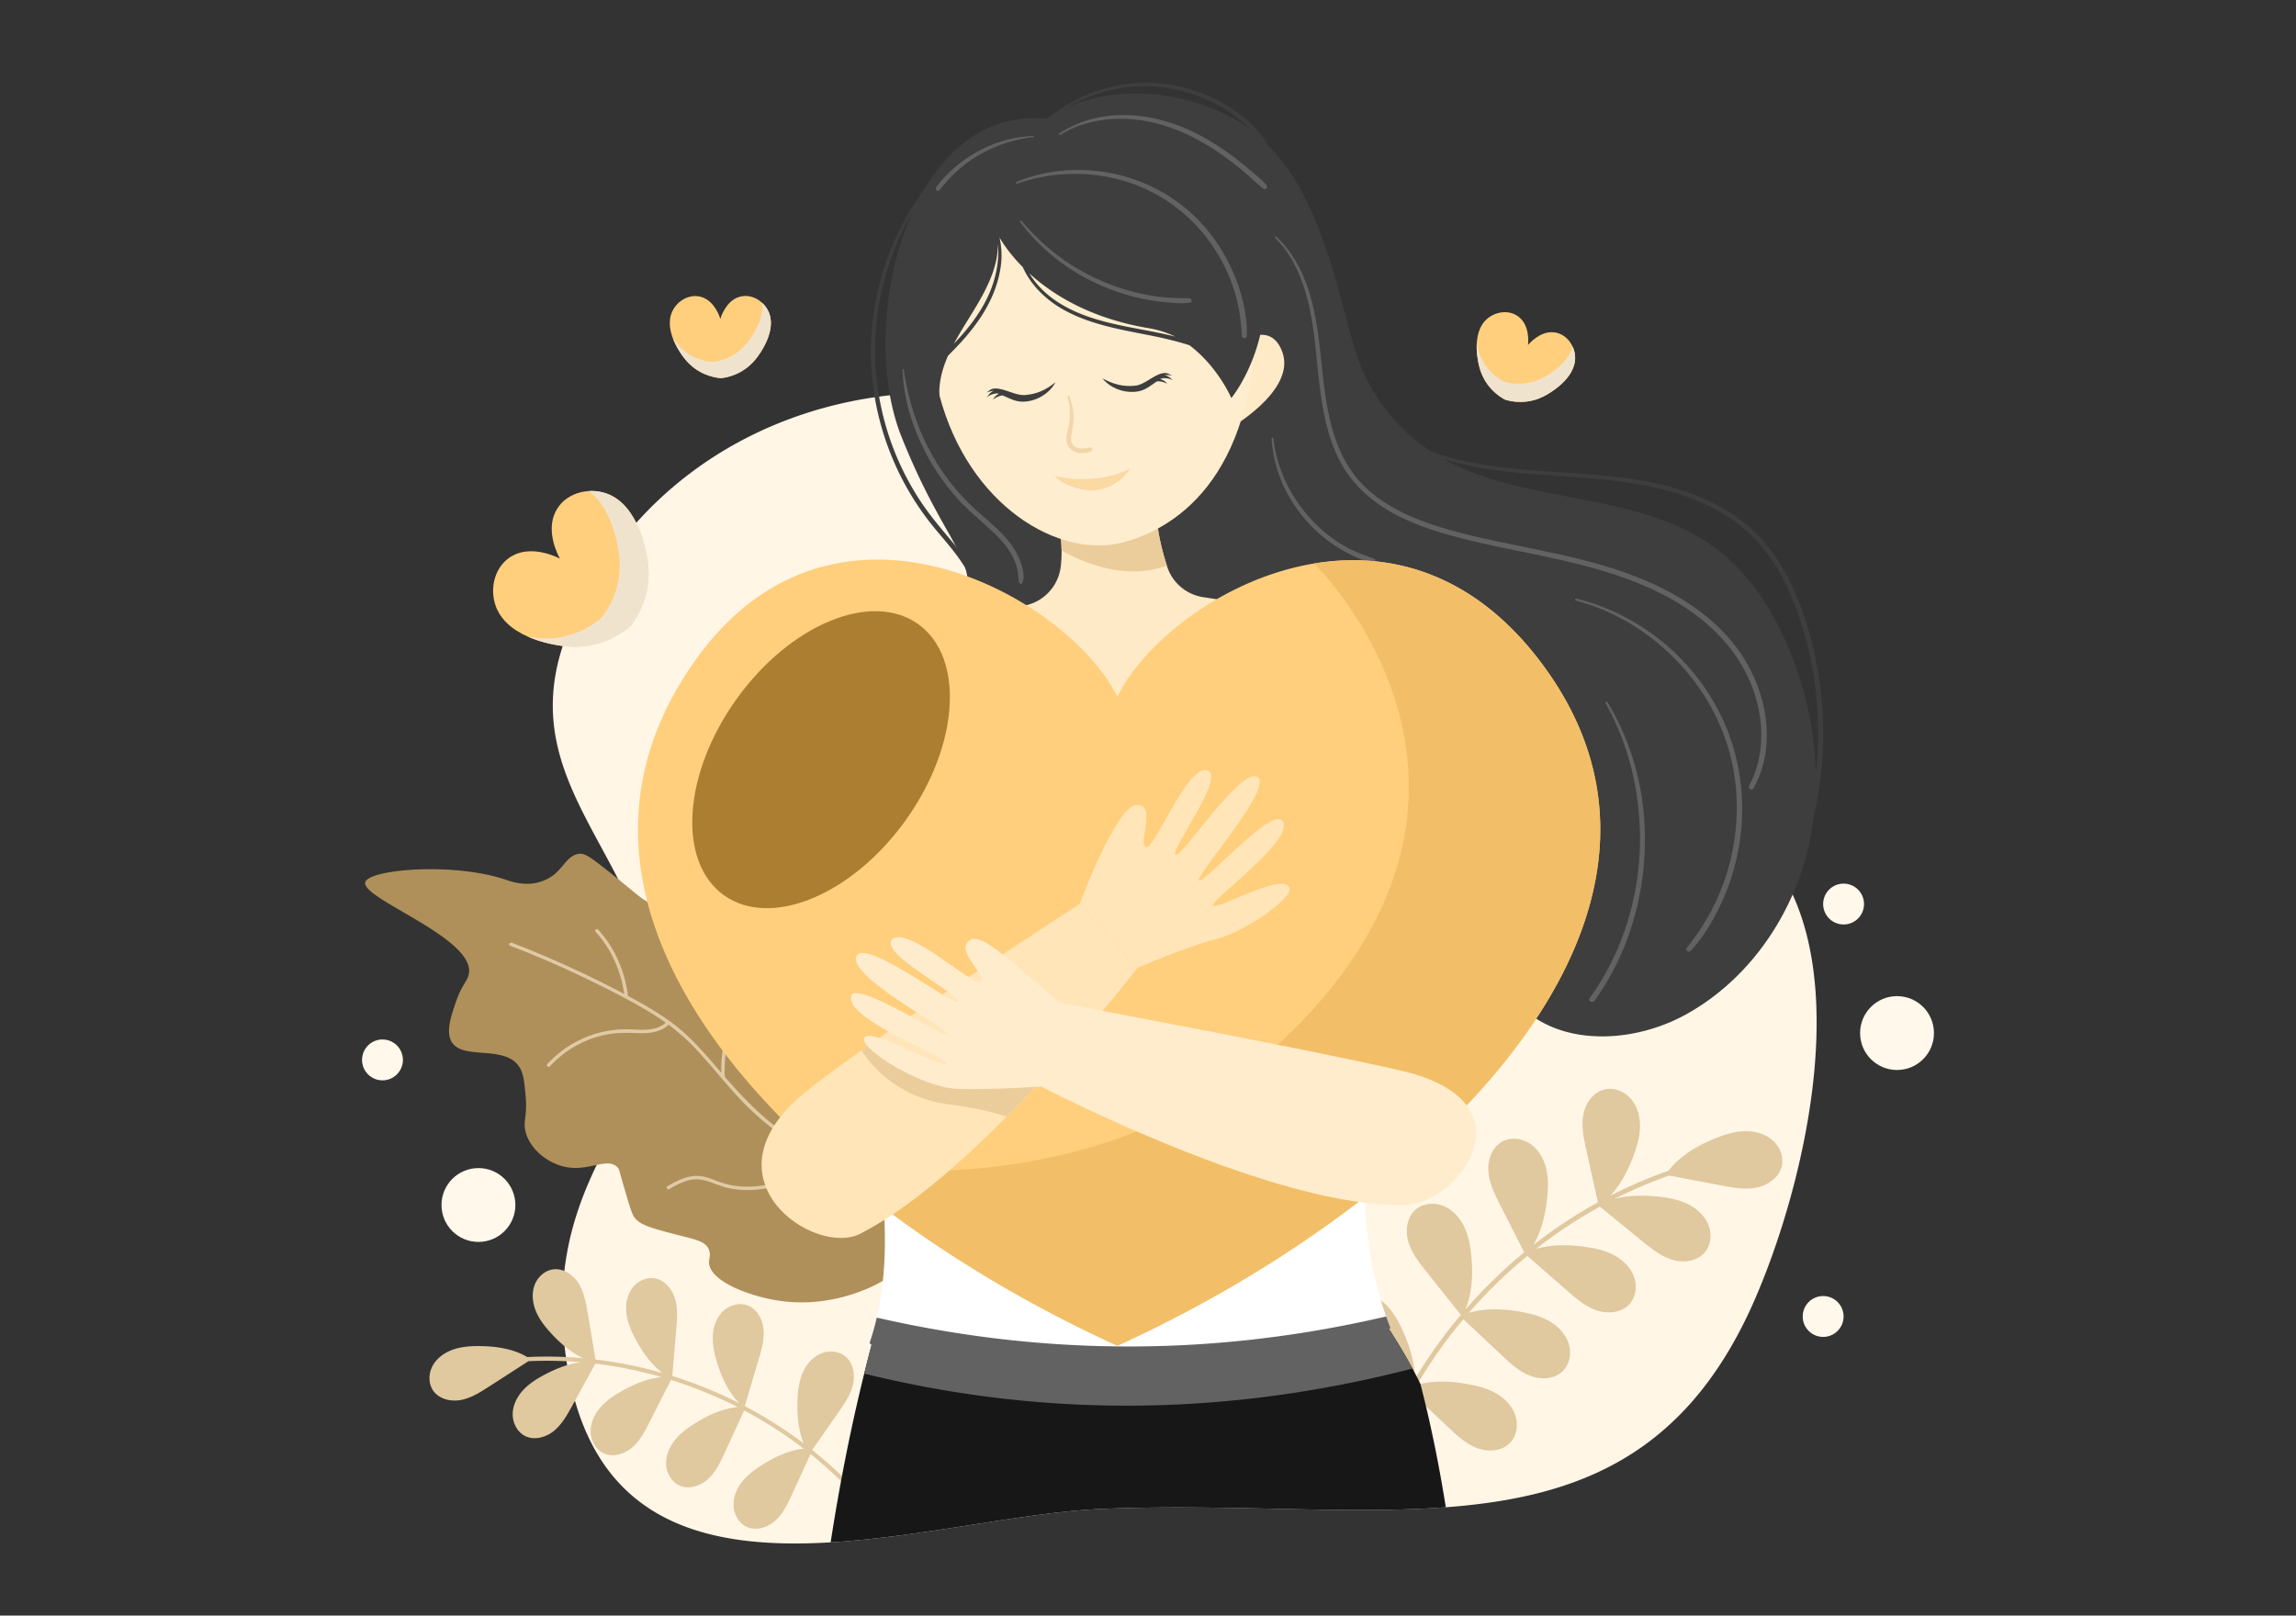
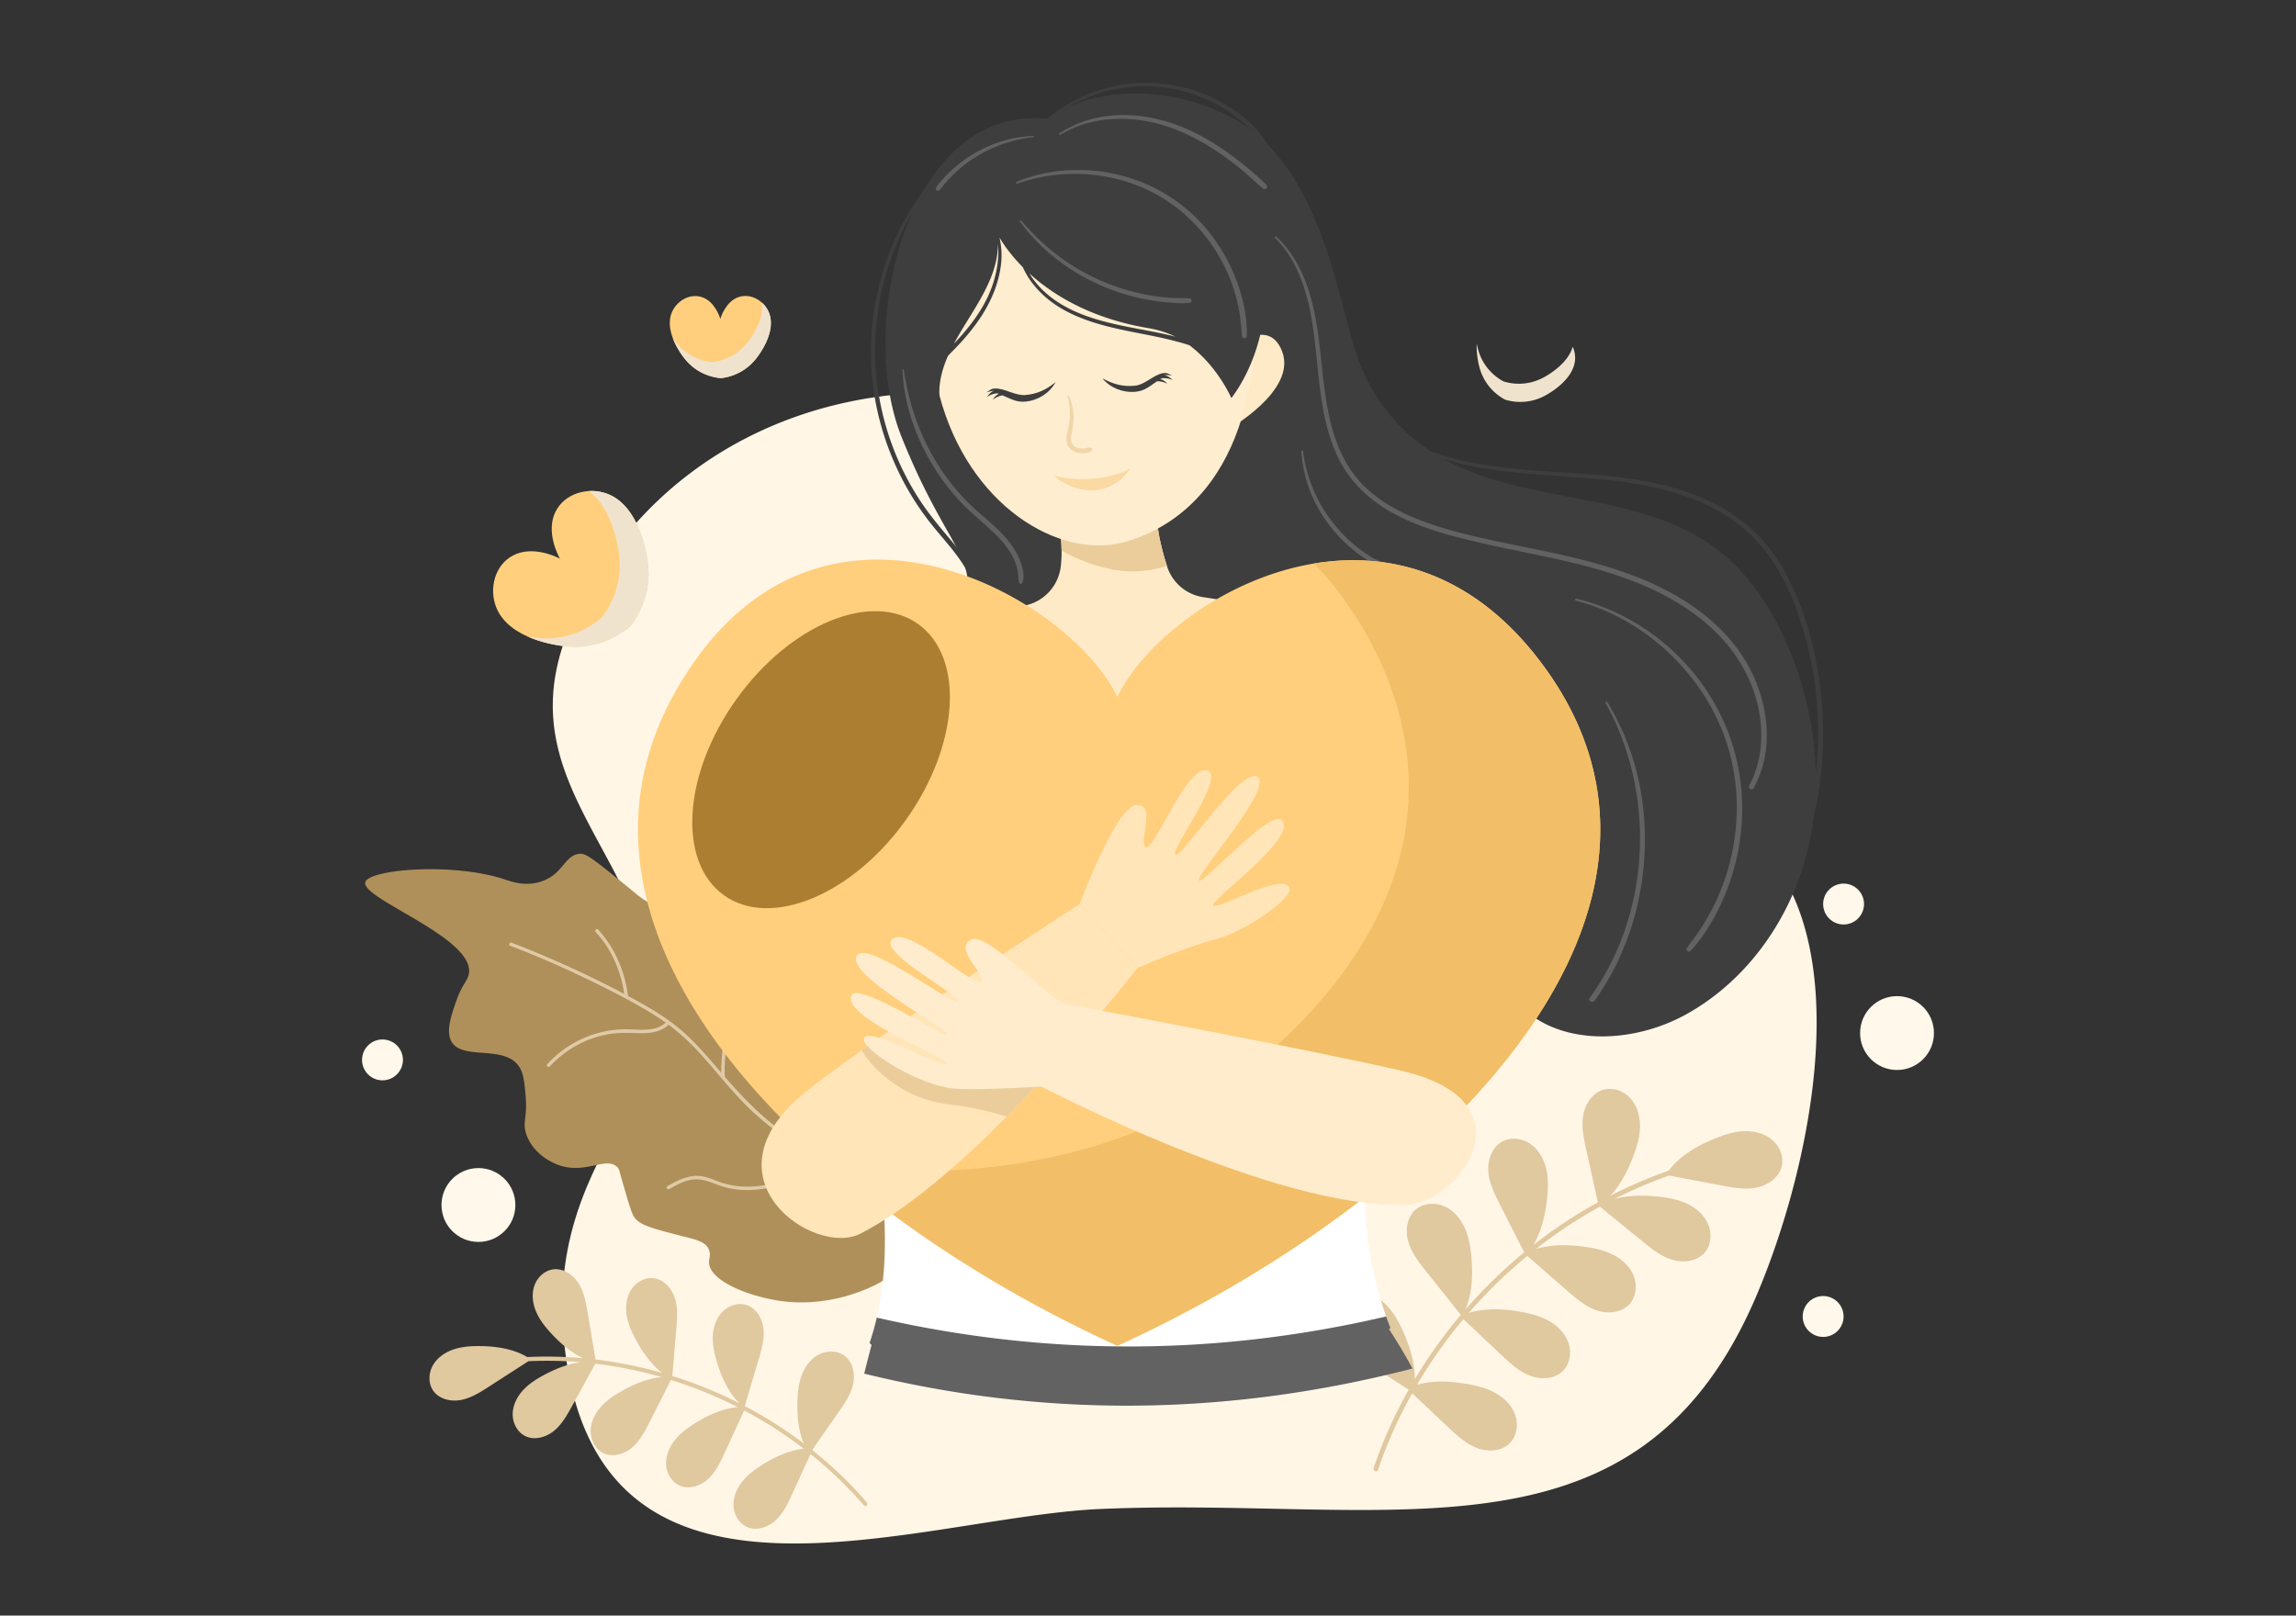
<svg xmlns="http://www.w3.org/2000/svg" viewBox="0 0 1364 960">
  <rect x="0" y="0" width="1364" height="960" fill="#333333" stroke="none" />
  <path fill="#fff6e6" d="M1042.712 771.664c-40.137 92.712-104.242 118.048-183.794 123.98-60.585 4.527-130.112-2.202-204.851 1.007-45.535 1.953-105.149 16.517-160.597 19.838-78.197 4.677-148.073-13.035-158.434-120.1-10.373-107.239 65.1-140.784 53.757-212.6-13.184-83.408-90.199-125.66-47.749-216.829 33.869-72.749 100.075-119.329 178.62-130.921.858-.124 1.728-.249 2.599-.361 2.127-.298 4.254-.572 6.405-.808 2.998-.336 6.008-.622 9.042-.858.647-.05 1.294-.1 1.94-.137a255.158 255.158 0 0 1 15.187-.647c.933-.025 1.878-.025 2.811-.025.124-.012.248-.012.373 0 9.639-.037 19.403.435 29.267 1.43.335.037.684.062 1.02.112 1.131.112 2.263.236 3.408.361.684.087 1.368.162 2.053.249 1.318.162 2.636.336 3.968.522 4.751.647 9.515 1.418 14.304 2.313.709.124 1.405.261 2.114.398l21.294 4.403 2.015.423 90.92 18.818c-.448 1.356.112 3.445 1.58 6.169 6.592 12.326 31.542 37.513 62.761 64.963 43.607 38.358 99.403 81.169 134.366 99.627 4.577 2.152 9.204 4.266 13.868 6.381 8.894 4.017 17.911 8.01 26.853 12.152.958.435 1.903.883 2.861 1.331 21.828 10.199 43.06 21.381 60.771 36.182 1.032.871 2.065 1.741 3.072 2.637 9.254 8.147 17.463 17.376 24.179 28.097a115.681 115.681 0 0 1 6.256 11.791c31.543 68.609 4.752 177.763-22.239 240.102z" class="colore6e9ff svgShape" />
  <path fill="#b0905a" d="M558.696 605.622c4.862 8.914 6.382 20.23 6.382 20.23s7.457 27.493 6.684 53.084c-.34 9.047-.728 22.9-7.39 38.544l-2.279 4.864c-.788 1.593-1.635 3.131-2.626 4.586-.687 1.134-1.372 2.266-2.117 3.343a18.027 18.027 0 0 1-1.128 1.717c-12.569 18.457-29.344 27.955-35.891 31.384-6.354 3.165-29.474 13.942-58.162 9.445-17.749-2.805-41.231-11.785-40.98-23.144.173-2.18 1.066-4.176.053-6.809-1.823-5.302-8.401-6.363-16.98-8.603-15.894-4.111-23.868-6.051-27.305-10.768-1.656-2.131-3.355-8.093-6.774-19.876-2.384-8.177-2.198-8.725-3.376-10.01-6.051-6.194-16.721 2.632-30.837-.181-10.811-2.239-21.501-10.831-23.892-21.523-1.306-6.317 1.242-8.471.186-20.628-.765-8.588-1.25-13.01-3.433-16.758-8.526-14.568-34.987-3.62-40.946-16.252-2.935-6.246.373-15.541 3.519-24.431 3.343-9.038 6.047-10.652 6.979-14.451 5.593-21.681-64.834-45.471-61.34-55.314 2.696-7.476 51.155-11.638 82.041-1.764 4.762 1.623 13.972 5.018 23.907.959 11.494-4.585 12.415-14.42 20.643-15.86 4.161-.622 6.871 1.339 30.68 20.778 7.568 6.241 12.8 10.596 17.094 8.542 4.212-1.969 4.298-8.635 10.35-11.305.93-.51 3.085-1.253 6.817-.719 12.396 1.51 24.737 14.293 30.65 20.691 11.881 12.739 16.821 20.219 20.44 18.581 3.529-1.777 1.204-9.956 6.92-14.564 4.122-3.167 10.001-2.602 13.635-1.437 5.134 1.699 7.588 5.926 13.591 19.158 6.184 13.569 6.671 15.874 10.227 22.933 5.922 12.261 11.356 23.39 16.934 22.332 5.039-.96 5.049-10.598 13.797-15.171.368-.21 7.088-3.586 13.635-1.437 4.355 1.406 7.861 5.349 10.292 9.834z" class="color5a68b0 svgShape" />
  <path fill="#e0caa6" d="M536.464 633.889c6.385 6.3 2.825 16.24 1.694 23.893a133.263 133.263 0 0 0-1.407 21.999c.267 14.022 2.852 27.927 7.429 41.175-.05-.031-.092-.064-.143-.094-13.588-9.003-28.006-16.899-42.027-24.918-14.454-8.268-28.832-16.851-41.997-27.122-10.974-8.586-20.354-18.556-29.401-28.935l-.016-.017c-1.003-15.451 4.126-30.233 4.455-45.562.288-13.43-5.062-28.554-19.002-33.009-1.24-.396-1.698 1.573-.462 1.968 14.74 4.711 18.347 21.747 17.217 35.314-1.085 13.043-4.638 25.727-4.298 38.868a1.16 1.16 0 0 0-.047-.052l-3.183-3.694c-8.64-10.104-17.535-20.114-28.512-27.698-7.572-5.297-15.582-9.894-23.7-14.204-1.78-14.405-7.828-28.779-17.78-39.449-.887-.953-2.277.517-1.392 1.466 9.275 9.943 15.049 23.353 16.952 36.786-.421-.236-.84-.423-1.263-.66a632.176 632.176 0 0 0-60.173-27.657c-1.79-.699-3.611-1.424-5.43-2.092-1.185-.455-2.141 1.314-.956 1.769 19.496 7.365 38.567 16.057 57.169 25.419 9.881 4.98 19.654 10.192 29.072 16.07 2.151 1.376 4.246 2.751 6.229 4.245l.009.006c-5.677 5.091-13.676 4.251-20.74 3.97-6.223-.247-12.419.357-18.456 1.909-11.93 3.065-22.831 9.624-31.132 18.718-.875.96.588 2.355 1.466 1.393 8.812-9.655 20.562-16.286 33.372-18.893 6.6-1.343 13.034-1.09 19.711-.888 6.248.189 12.648-.534 17.422-4.951.019-.018.008-.039.025-.058l.012.009c6.357 4.699 12.126 9.956 17.599 15.878 11.121 12.071 20.927 25.291 33.054 36.421 11.805 10.822 25.165 19.831 38.848 28.09 1.163.713 2.354 1.397 3.542 2.083.004.003.009.004.013.006-15.684 7.287-32.254 14.808-49.972 13.614a46.963 46.963 0 0 1-12.03-2.408c-3.763-1.287-7.413-3.026-11.373-3.643-7.398-1.151-14.089 2.352-20.335 5.862-1.137.639-.09 2.37 1.043 1.732 3.572-2.007 7.206-4.042 11.188-5.117 4.086-1.102 8.01-.713 12.007.584 3.925 1.272 7.659 2.97 11.696 3.889 3.635.827 7.372 1.213 11.097 1.244 17.075.143 32.902-7.135 48.065-14.182.256-.119.365-.306.432-.502.01.004.02.011.029.016 17.743 10.442 36.153 20.065 53.181 31.612l.157.109c.132.134.253.251.426.293.017.014.039.028.057.04 3.524 2.397 6.99 4.854 10.318 7.456.414-.554.771-1.105 1.128-1.717-3.415-2.628-6.91-5.113-10.462-7.539l-.026-.017c-5.42-14.814-8.203-30.501-8.113-46.281.046-8.044.897-16.01 2.352-23.917 1.268-6.9 2.239-14.686-3.244-20.096-.928-.913-2.322.553-1.394 1.466z" class="colora6afe0 svgShape" />
  <path fill="#e0c89f" d="M444.116 907.507c-4.903-2.006-8.033-7.255-8.338-12.536-.304-5.281 1.896-10.487 5.202-14.618 3.307-4.131 7.657-7.303 12.148-10.104 7.433-4.636 15.701-8.447 24.336-9.408a250.761 250.761 0 0 0-32.29-21.066c-1.027-.563-2.064-1.107-3.097-1.655l-11.49 25.003c-2.555 5.56-5.213 11.267-9.661 15.473-4.449 4.206-11.174 6.609-16.845 4.288-4.903-2.006-8.033-7.255-8.337-12.537-.305-5.281 1.896-10.487 5.202-14.618s7.657-7.303 12.148-10.104c7.667-4.782 16.223-8.69 25.153-9.492a255.753 255.753 0 0 0-39.647-16.156l-12.615 24.886c-2.767 5.458-5.643 11.058-10.249 15.091-4.607 4.032-11.419 6.176-16.998 3.64-4.822-2.192-7.749-7.557-7.85-12.846-.101-5.289 2.298-10.406 5.76-14.407 3.462-4.001 7.931-7.004 12.527-9.632 7.359-4.206 15.469-7.618 23.837-8.405a251.757 251.757 0 0 0-30.251-6.737c-3.024-.478-6.057-.88-9.095-1.243l-13.817 25.166c-2.945 5.364-6.003 10.868-10.74 14.746-4.736 3.879-11.616 5.798-17.109 3.08-4.747-2.35-7.496-7.808-7.423-13.097.072-5.289 2.638-10.326 6.23-14.211 3.593-3.885 8.158-6.741 12.838-9.215 6.687-3.537 13.952-6.413 21.4-7.358a241.456 241.456 0 0 0-31.115-.588l-23.53 15.161c-5.147 3.317-10.46 6.702-16.476 7.861-6.017 1.159-12.983-.423-16.52-5.423-3.057-4.322-2.875-10.427-.289-15.043 2.584-4.615 7.242-7.823 12.254-9.533 5.013-1.709 10.389-2.049 15.686-2.001 9.762.088 19.851 1.588 28.207 6.527.034-.004.063-.013.098-.014a243.315 243.315 0 0 1 33.113.691c-7.138-3.321-13.38-8.666-18.786-14.48-3.605-3.878-6.978-8.077-9.092-12.928-2.115-4.852-2.881-10.452-1.21-15.47 1.671-5.019 6.061-9.268 11.317-9.924 6.08-.759 11.946 3.318 15.143 8.541s4.275 11.426 5.291 17.461l4.645 27.574a251.664 251.664 0 0 1 39.723 8.017c-6.571-5.052-11.597-12.117-15.591-19.46-2.529-4.65-4.753-9.552-5.596-14.775-.843-5.223-.194-10.837 2.673-15.284 2.866-4.447 8.176-7.474 13.431-6.806 6.079.772 10.749 6.175 12.549 12.025 1.8 5.851 1.302 12.126.788 18.224l-2.352 27.846c.406.128.815.246 1.221.375a259.454 259.454 0 0 1 38.67 15.888c-6.581-6.553-10.625-15.422-13.336-24.37-1.535-5.064-2.719-10.314-2.485-15.598.234-5.285 2.008-10.651 5.717-14.426 3.709-3.775 9.524-5.665 14.536-3.948 5.797 1.985 9.275 8.219 9.852 14.312.576 6.092-1.183 12.136-2.924 18.002l-8.206 27.653c.172.09.343.184.515.275l.239-.131-.095.207a254.973 254.973 0 0 1 34.325 21.826c-3.12-7.737-3.922-16.425-3.694-24.84.146-5.39.69-10.846 2.615-15.882 1.925-5.037 5.365-9.657 10.161-12.119 4.796-2.462 11.021-2.427 15.31.839 4.962 3.778 6.319 10.922 4.916 16.999-1.402 6.078-5.045 11.359-8.613 16.474l-15.201 21.797-.337.733c11.696 9.326 22.535 19.703 32.32 31.018 1.034 1.195-.635 3.038-1.682 1.827-9.62-11.124-20.253-21.329-31.707-30.517l-10.9 23.72c-2.555 5.56-5.213 11.267-9.661 15.473-4.45 4.204-11.174 6.607-16.846 4.286zM896.772 857.694c4.299-4.197 5.354-11.048 3.425-16.729-1.93-5.681-6.46-10.217-11.695-13.151-5.236-2.934-11.159-4.416-17.074-5.448-9.788-1.707-20.103-2.192-29.589.476a284.551 284.551 0 0 1 24.97-35.897c.84-1.029 1.698-2.042 2.551-3.059l22.728 21.389c5.054 4.757 10.279 9.624 16.746 12.15 6.468 2.527 14.561 2.188 19.534-2.667 4.299-4.197 5.354-11.048 3.424-16.73-1.929-5.681-6.459-10.216-11.695-13.15s-11.159-4.416-17.074-5.448c-10.096-1.761-20.755-2.225-30.484.735a290.236 290.236 0 0 1 34.795-33.87l23.86 20.787c5.234 4.559 10.641 9.221 17.201 11.498 6.561 2.277 14.634 1.629 19.418-3.414 4.135-4.359 4.927-11.245 2.78-16.848s-6.847-9.961-12.191-12.692c-5.344-2.732-11.32-3.985-17.271-4.79-9.527-1.287-19.506-1.42-28.638 1.317a285.316 285.316 0 0 1 28.931-19.966 272.778 272.778 0 0 1 9.031-5.18l25.243 20.57c5.381 4.385 10.939 8.867 17.571 10.927 6.631 2.06 14.68 1.147 19.297-4.049 3.989-4.492 4.554-11.4 2.224-16.929-2.329-5.529-7.171-9.731-12.602-12.285-5.431-2.554-11.446-3.611-17.42-4.219-8.536-.87-17.398-.799-25.629 1.38a273.51 273.51 0 0 1 32.458-13.87l31.192 5.916c6.824 1.294 13.85 2.59 20.668 1.246 6.819-1.345 13.468-5.975 15.056-12.737 1.373-5.846-1.419-12.185-6.103-15.936-4.682-3.751-10.945-5.139-16.941-4.801-5.997.339-11.794 2.27-17.342 4.577-10.224 4.251-20.191 10.124-26.871 18.875-.037.01-.072.013-.109.027a276.03 276.03 0 0 0-34.514 14.83c6.089-6.532 10.374-14.808 13.58-23.223 2.138-5.612 3.895-11.462 4.051-17.462.157-6.001-1.423-12.214-5.317-16.778-3.894-4.565-10.319-7.161-16.123-5.612-6.715 1.792-11.144 8.576-12.281 15.428-1.137 6.852.373 13.831 1.875 20.608 2.286 10.322 4.574 20.643 6.861 30.964a285.508 285.508 0 0 0-38.342 25.346c4.756-8.109 7.03-17.677 8.101-27.097.679-5.965.928-12.066-.411-17.915-1.338-5.849-4.412-11.475-9.319-14.928-4.907-3.454-11.778-4.375-17.018-1.434-6.062 3.401-8.669 11.069-8.069 17.985.6 6.918 3.796 13.301 6.934 19.492l14.333 28.269c-.372.307-.752.605-1.123.914a294.238 294.238 0 0 0-33.882 33.172c4.127-9.692 4.601-20.737 3.639-31.298-.544-5.977-1.535-12-4.031-17.455-2.497-5.456-6.647-10.341-12.154-12.729s-12.424-1.899-16.961 2.04c-5.248 4.556-6.25 12.59-4.261 19.241 1.989 6.649 6.413 12.254 10.742 17.678l20.404 25.574c-.143.168-.283.339-.425.508l-.307-.036.188.177a289.168 289.168 0 0 0-26.786 37.563c-.016-9.462-2.873-18.936-6.697-27.685-2.45-5.604-5.345-11.107-9.514-15.582-4.168-4.475-9.752-7.867-15.843-8.412-6.09-.545-12.619 2.142-15.737 7.403-3.607 6.085-1.99 14.172 2.072 19.963 4.063 5.792 10.142 9.792 16.071 13.649l25.263 16.438.666.627c-8.323 14.785-15.297 30.31-20.763 46.372-.578 1.696 1.962 2.923 2.547 1.204 5.374-15.791 12.206-31.047 20.333-45.584l21.561 20.292c5.054 4.756 10.278 9.623 16.746 12.15 6.47 2.532 14.563 2.194 19.536-2.662z" class="color9fa9e0 svgShape" />
  <path fill="#3e3e3e" d="M578.433 340.768c-3.965-8.306-9.877-15.471-15.779-22.457-5.917-7.003-11.673-14.055-16.65-21.771a164.337 164.337 0 0 1-12.524-23.382 163.814 163.814 0 0 1-13.014-51.344c-1.532-17.86-.008-35.922 4.38-53.298 4.425-17.518 11.798-34.245 21.392-49.544a143.586 143.586 0 0 1 3.688-5.553c.426-.614-.559-1.16-.99-.579-10.768 14.517-18.867 30.62-24.192 47.895-5.268 17.089-7.796 35.061-7.294 52.942.497 17.72 3.989 35.362 10.118 51.989 6.096 16.534 14.772 32.055 25.747 45.845 11.31 14.212 26.728 28.637 27.07 48.147.039 2.216-.133 4.459-.428 6.655-.197 1.471 2.242 1.769 2.577.349 2.056-8.723-.323-17.978-4.101-25.894z" class="color231f5e svgShape" />
  <path fill="#3e3e3e" d="M1082.874 426.053c-.635-14.515-2.687-28.98-6.182-43.072-3.346-13.57-7.922-26.978-14.341-39.428-6.232-12.09-14.428-23.234-24.963-31.953-10.224-8.458-22.115-14.614-34.59-19.017-28.271-10-58.533-10.647-88.122-12.774-21.891-1.567-44.403-4.154-65.062-11.866-20.622-13.657-36.418-34.465-43.98-58.01-9.764-30.323-18.818-89.615-52.301-123.794a54.227 54.227 0 0 0-5.684-7.96c-7.488-8.669-17.338-15.448-27.674-20.274-20.746-9.702-44.689-11.393-66.53-4.478-10.659 3.371-20.796 8.632-29.452 15.721-.746.473-1.493.92-2.214 1.405-32.425-3.184-56.878 15.05-72.96 42.438a137.5 137.5 0 0 0-6.518 12.575c-15.062 32.973-19.801 74.95-13.632 109.304 1.568 8.756 3.844 17.015 6.829 24.515 13.532 33.881 25.249 51.741 32.351 65.212 2.463 4.664 4.366 8.794 5.597 12.886.51 1.654.896 3.309 1.157 4.988.249 1.493.398 2.997.448 4.552.161 5.249-4.054 14.639-8.234 24.316v.012c-.062.149-.125.299-.199.46-2.662 6.219-5.274 12.513-6.667 17.898-1.02 4.005-1.38 7.488-.572 10.05.249.796.61 1.493 1.094 2.102a22.926 22.926 0 0 0 3.334 3.346c.423.348.858.672 1.306.995 4.341 3.147 9.651 5.099 14.826 6.692 44.826 13.831 92.774 11.157 139.515 15.634h.012c13.831 1.318 27.55 3.259 41.045 6.455a229.655 229.655 0 0 1 41.729 14.229 229.162 229.162 0 0 1 24.751 13.072c3.358 2.052 6.691 4.204 9.925 6.505 5.038 3.532 9.851 7.388 14.242 11.629 4.913 4.739 9.304 9.963 12.885 15.809 2.55 4.167 4.652 8.557 6.43 13.109.012 0 .012.025.012.025 11.045 28.197 9.826 62.239 29.677 85.187a57.03 57.03 0 0 0 12.463 10.771c25.212 16.119 61.89 12.5 89.117-2.6 28.284-15.684 50.237-41.468 63.209-71.157a158.627 158.627 0 0 0 8.607-25.075 168.89 168.89 0 0 0 3.918-21.194c4.552-19.376 6.256-39.463 5.398-59.24zM682.127 51.239c21.84.56 43.893 9.328 59.652 24.565.448.435.895.883 1.331 1.343-3.159-2.388-6.48-4.577-10.013-6.517-29.639-16.281-67.885-20.535-98.557-7.04 14.415-8.234 30.783-12.774 47.587-12.351zm396.605 408.397c-.535-25.324-6.156-50.634-15.933-74.043-9.577-22.948-23.433-44.714-43.321-59.639-45.796-34.353-112.313-25.771-161.99-53.271 13.47 4.192 27.649 6.505 41.443 7.985 30.323 3.271 61.281 2.724 90.946 10.672 12.737 3.408 25.137 8.333 36.269 15.473 11.405 7.326 20.87 17.015 28.122 28.458 7.351 11.58 12.537 24.415 16.53 37.488a212.731 212.731 0 0 1 8.396 42.724c1.367 14.75 1.168 29.526-.462 44.153z" class="color231f5e svgShape" />
-   <path fill="#171717" d="M858.918 895.644c-60.585 4.527-130.112-2.202-204.851 1.007-45.535 1.953-105.149 16.517-160.597 19.838 5.261-34.067 11.828-67.537 19.938-100.261a968.54 968.54 0 0 1 4.366-17.003 968.062 968.062 0 0 1 4.415-15.983l.821-2.873c5.224-11.716 8.358-20 16.219-29.975 0-.087.087-.174.087-.261a148.39 148.39 0 0 1 11.816-13.744c48.122-49.465 116.704-47.724 181.033-41.692 10.697 1.007 21.282 2.127 31.63 3.147a359.191 359.191 0 0 0 4.565 8.159c5.075 8.781 10.374 17.052 15.747 25.025 12.14 17.96 24.764 34.416 36.53 51.891a540.732 540.732 0 0 1 4.552 6.866c4.863 7.5 9.54 15.249 13.931 23.42a252.316 252.316 0 0 1 4.714 9.154c6.055 23.322 11.042 47.825 15.084 73.285z" class="color150e57 svgShape" />
  <path fill="#ffeac7" d="M729.325 208.766s24.144-22.345 32.459.348c8.568 23.383-32.385 46.16-32.385 46.16l-.074-46.508z" class="colorffcec7 svgShape" />
  <path fill="#ffffff" d="M854.714 437.073c-.472 14.789-1.729 29.216-3.557 43.346-3.694 28.707-9.677 56.144-15.908 82.761-17.898 76.381-37.849 145.983-11.766 219.092a220.985 220.985 0 0 0 2.612 6.928c-.299.199-.598.398-.909.585-106.319 69.142-278.346 37.139-307.413 9.44a21.467 21.467 0 0 1-1.182-1.206 155.827 155.827 0 0 0 4.279-15.075c24.242-104.602-50.834-245.399-45.647-342.277-.05-.037 0-.087 0-.087-1.94-36.43 67.749-62.139 68.844-62.55h.012l22.537-6.219 58.433-16.119 133.619 8.333s74.366 14.415 92.226 55.187v.012c2.39 5.474 3.771 11.407 3.82 17.849z" class="colorffffff svgShape" />
  <path fill="#ffffff" d="m870.807 580.883-80.067-39.854 16.563-132.266s51.374-20.815 59.769 55.84c3.178 29.107 5.529 71.659 3.735 116.28z" class="colorffffff svgShape" />
  <path fill="#ffeac7" d="M758.669 364.026c-9.142 36.692-31.045 73.669-81.306 81.443-60.97 9.403-107.848-23.98-133.296-67.438 3.967-1.58 43.445-12.512 66.355-18.582 10.722-2.848 18.533-12.003 19.777-23.022a75.18 75.18 0 0 0 .46-9.266c-.125-13.01-3.42-22.463-3.42-22.463l61.667-9.117c-3.806 9.975-.125 26.754 4.328 40.659.038.137.087.261.124.386a26.763 26.763 0 0 0 21.505 18.234c11.667 1.741 26.692 4.204 33.446 6.119 3.432.957 6.853 2.002 10.36 3.047z" class="colorffcec7 svgShape" />
  <path fill="#ebcd9b" d="M693.234 336.24c-3.818 1.256-8.109 2.251-12.885 2.873-21.53 2.786-42.724-7.973-49.689-11.953-.125-13.01-3.42-22.463-3.42-22.463l61.667-9.117c-3.808 9.976-.126 26.754 4.327 40.66z" class="coloreba59b svgShape" />
  <path fill="#ffedcf" d="M558.107 234.948c-7.412-28.051-10.087-61.957 22.621-113.254s162.884-47.387 165.325 55.432c2.441 102.82-44.815 136.045-78.534 145.082-38.52 10.323-92.138-21.884-109.412-87.26z" class="colorffd5cf svgShape" />
  <path fill="#3e3e3e" d="M751.542 167.545c-2.388-48.47-82.363-114.354-152.102-73.781-32.525 18.918-82.226 40.547-44.602 139.466 1.418 3.719 2.96 7.55 4.627 11.493a43.247 43.247 0 0 1-1.431-10.062v-.025c-.012-.473-.012-.958-.012-1.43.05-7.6 2.077-14.764 5.137-21.716.535-.572 1.045-1.132 1.543-1.642a201.77 201.77 0 0 0 6.38-6.667c4.005-4.415 7.761-9.067 11.082-14.017 6.667-9.901 11.455-21.169 12.624-33.122.485-5.025.1-10-.995-14.876 1.978 3.396 6.331 10.012 13.806 17.55 4.353 9.764 12.326 17.998 21.443 23.669 17.039 10.56 37.363 13.483 56.654 17.425 7.052 1.455 14.067 3.122 20.908 5.336 11.891 8.93 19.378 20.821 22.761 27.077 1.443 2.649 2.14 4.304 2.14 4.304s7.475-8.98 13.334-24.826a111.107 111.107 0 0 0 3.831-12.736 111.593 111.593 0 0 0 2.872-31.42zm-162.437 3.321c-4.03 10.995-10.946 20.672-18.682 29.353a215.84 215.84 0 0 1-3.719 4.017c10.324-19.291 26.132-37.488 26.169-59.366.796 8.77-.784 17.862-3.768 25.996zm74.054 21.928c-17.886-3.993-36.207-10.46-48.06-25.211a47.948 47.948 0 0 1-3.595-5.124c13.818 12.612 36.244 26.704 70.696 32.525 6.119 1.032 11.418 2.799 16.008 5.037-11.541-2.948-23.482-4.652-35.049-7.227z" class="color231f5e svgShape" />
  <path fill="#fad9a2" d="M626.584 282.722c7.511 1.857 14.883 2.361 22.717 1.716 7.834-.644 14.911-2.413 22.029-5.969-3.981 6.492-11.333 11.927-20.955 12.898-9.053.83-20.942-4.558-23.791-8.645z" class="colorfaa2a2 svgShape" />
  <path fill="#3e3e3e" d="M608.994 234.737c-5.737.459-12.329-4.089-17.867-3.885-2.735.1-3.094 1.238-5.06 2.335 1.539-.498 3.01-.821 4.563-1.083-2.015.799-3.368 2.323-4.469 4.158 1.416-1.573 3.48-2.093 5.56-2.494.328-.064 1.28.048 1.681.222-1.587.811-2.687 1.919-3.575 3.475 1.738-1.281 3.587-2.2 5.679-2.549 5.089 2.048 8.206 4.355 14.276 3.664 6.903-.788 13.804-4.969 17.283-11.474-5.474 4.392-10.687 7.039-18.071 7.631zM674.436 229.178c5.77-.634 11.021-6.577 16.488-7.441 2.7-.428 3.275.636 5.415 1.333-1.606-.199-3.114-.237-4.688-.2 2.139.408 3.744 1.65 5.19 3.24-1.688-1.278-3.821-1.4-5.939-1.402-.335-.001-1.246.29-1.608.536 1.714.497 3.008 1.381 4.18 2.738-1.953-.929-3.943-1.481-6.065-1.431-4.609 2.974-7.208 5.828-13.304 6.292-6.933.528-14.515-2.278-19.173-8 6.268 3.333 12.077 5.151 19.504 4.335z" class="color231f5e svgShape" />
  <path fill="#f0d6aa" d="M648.492 266.194c-1.499-.696-3.125.141-4.707.267-1.682.133-3.434-.059-4.924-.899-3.472-1.958-2.711-5.873-2.03-9.146.714-3.43 1.162-6.916.916-10.425-.259-3.69-1.163-7.094-2.484-10.538-.24-.629-1.221-.392-1.031.284 1.165 4.117 1.483 8.569 1.244 12.834-.121 2.168-.466 4.294-.974 6.403-.449 1.863-.95 3.733-.995 5.661-.08 3.476 1.743 6.42 4.948 7.801 1.684.726 3.507.95 5.329.8 1.699-.139 4.032-.222 5.046-1.751.262-.398.106-1.085-.338-1.291z" class="colorf0b2aa svgShape" />
  <path fill="#626262" d="M752.359 109.917c-3.1-3.355-6.742-6.317-10.226-9.265a209.204 209.204 0 0 0-10.719-8.501c-7.362-5.445-15.184-10.294-23.476-14.195-15.916-7.486-33.702-11.308-51.268-8.849a67.702 67.702 0 0 0-27.23 10.083c-.576.37-.047 1.29.539.923 14.471-9.051 32.778-11.123 49.401-8.413 17.474 2.848 33.379 10.894 47.69 21.085 4.076 2.903 8.017 5.99 11.851 9.207 3.862 3.241 7.453 6.827 11.363 10 1.444 1.172 3.383-.659 2.075-2.075zM613.932 80.76c-8.94.426-17.462 2.243-25.727 5.717a79.193 79.193 0 0 0-22.076 13.928 73.167 73.167 0 0 0-5.329 5.268c-1.661 1.822-3.541 3.75-4.717 5.932-.65 1.206.916 2.488 1.923 1.484 1.473-1.47 2.657-3.246 4.028-4.815a79.712 79.712 0 0 1 4.496-4.732 76.284 76.284 0 0 1 9.838-8.084c7.044-4.861 14.803-8.631 23.028-11.018 4.739-1.375 9.621-2.488 14.536-2.961.451-.044.469-.741 0-.719zM1030.851 383.767c-19.831-25.615-50.78-39.915-81.235-48.562-18.364-5.214-37.148-8.707-55.815-12.622-17.098-3.586-34.375-7.347-50.691-13.715-14.639-5.714-28.829-14.008-38.523-26.651-9.868-12.868-14.248-28.852-16.785-44.622-2.529-15.725-3.256-31.684-6.076-47.368-2.658-14.781-7.231-29.74-16.478-41.795-2.154-2.808-4.483-5.446-7.057-7.876-.491-.463-1.225.266-.742.742 10.883 10.729 16.767 25.346 20.125 40.019 3.501 15.298 4.366 30.951 6.216 46.488 1.861 15.633 4.654 31.522 11.933 45.651 7.174 13.924 18.796 24.485 32.492 31.849 14.47 7.78 30.464 12.296 46.36 16.109 18.252 4.378 36.745 7.656 55.03 11.886 31.747 7.344 64.391 18.196 88.476 41.143 11.164 10.635 19.767 23.641 24.437 38.386 4.475 14.132 5.363 29.625.858 43.867a62.966 62.966 0 0 1-4.204 10.079c-.903 1.736 1.683 3.268 2.635 1.54 14.815-26.888 7.108-61.217-10.956-84.548z" class="color3e398c svgShape" />
-   <path fill="#626262" d="M1034.195 466.253c-1.891-17.069-7.226-33.584-15.757-48.495-8.263-14.443-19.288-27.282-32.336-37.606-12.986-10.275-27.765-18.082-43.639-22.825a126.216 126.216 0 0 0-5.951-1.614c-.765-.188-1.089.981-.326 1.181 15.776 4.129 30.597 11.525 43.633 21.297 13.005 9.749 24.338 21.967 32.999 35.721 8.87 14.085 14.848 29.816 17.444 46.264 2.692 17.059 1.741 34.666-2.384 51.417a130.152 130.152 0 0 1-21.9 46.484 1511.29 1511.29 0 0 1-3.903 5.234c-.984 1.314 1.155 2.917 2.259 1.743 6.052-6.438 10.921-14.073 15.056-21.854a133.35 133.35 0 0 0 9.992-24.391c5.065-16.956 6.763-34.961 4.813-52.556zM816.062 331.846c-6.148-2.093-12.052-4.315-17.689-7.597a83.099 83.099 0 0 1-15.081-11.268c-9.288-8.729-16.76-19.498-21.452-31.367-2.65-6.703-4.619-13.802-5.334-20.985-.072-.723-1.203-.742-1.147 0 .992 13.205 4.964 25.796 11.98 37.056 6.99 11.218 16.499 20.812 27.724 27.803 6.176 3.847 13.157 7.309 20.275 8.981 1.715.403 2.376-2.061.724-2.623zM706.638 177.309c-3.702-.336-7.474-.104-11.194-.343-3.759-.241-7.506-.66-11.224-1.266a124.346 124.346 0 0 1-21.2-5.416c-14.045-4.933-27.285-12.258-38.753-21.767-6.336-5.254-12.292-11.154-17.55-17.49-.377-.453-1.178.154-.824.636 17.949 24.423 45.967 40.951 75.664 46.407 4.111.755 8.264 1.307 12.431 1.644 4.245.343 8.767.752 12.994.133 1.539-.226.997-2.417-.344-2.538z" class="color3e398c svgShape" />
+   <path fill="#626262" d="M1034.195 466.253c-1.891-17.069-7.226-33.584-15.757-48.495-8.263-14.443-19.288-27.282-32.336-37.606-12.986-10.275-27.765-18.082-43.639-22.825a126.216 126.216 0 0 0-5.951-1.614c-.765-.188-1.089.981-.326 1.181 15.776 4.129 30.597 11.525 43.633 21.297 13.005 9.749 24.338 21.967 32.999 35.721 8.87 14.085 14.848 29.816 17.444 46.264 2.692 17.059 1.741 34.666-2.384 51.417a130.152 130.152 0 0 1-21.9 46.484 1511.29 1511.29 0 0 1-3.903 5.234c-.984 1.314 1.155 2.917 2.259 1.743 6.052-6.438 10.921-14.073 15.056-21.854a133.35 133.35 0 0 0 9.992-24.391c5.065-16.956 6.763-34.961 4.813-52.556zM816.062 331.846a83.099 83.099 0 0 1-15.081-11.268c-9.288-8.729-16.76-19.498-21.452-31.367-2.65-6.703-4.619-13.802-5.334-20.985-.072-.723-1.203-.742-1.147 0 .992 13.205 4.964 25.796 11.98 37.056 6.99 11.218 16.499 20.812 27.724 27.803 6.176 3.847 13.157 7.309 20.275 8.981 1.715.403 2.376-2.061.724-2.623zM706.638 177.309c-3.702-.336-7.474-.104-11.194-.343-3.759-.241-7.506-.66-11.224-1.266a124.346 124.346 0 0 1-21.2-5.416c-14.045-4.933-27.285-12.258-38.753-21.767-6.336-5.254-12.292-11.154-17.55-17.49-.377-.453-1.178.154-.824.636 17.949 24.423 45.967 40.951 75.664 46.407 4.111.755 8.264 1.307 12.431 1.644 4.245.343 8.767.752 12.994.133 1.539-.226.997-2.417-.344-2.538z" class="color3e398c svgShape" />
  <path fill="#626262" d="M971.26 454.851c-3.735-13.188-9.204-25.791-16.232-37.558-.436-.73-1.56-.076-1.141.667 11.829 20.979 18.438 44.963 20.039 68.947 1.593 23.861-1.875 48.033-10.343 70.409a155.443 155.443 0 0 1-19.138 35.68c-1.236 1.719 1.612 3.36 2.836 1.658 14.307-19.895 23.578-43.202 27.573-67.345 3.967-23.967 3.039-49.035-3.594-72.458zM605.57 332.122c-1.883-4.498-4.6-8.569-7.78-12.251-6.73-7.791-15.203-13.821-22.477-21.066-13.454-13.401-23.82-29.845-30.411-47.64-1.856-5.012-3.473-10.132-4.77-15.318-1.316-5.257-2.554-10.674-3.184-16.057-.062-.534-.898-.557-.855 0 .361 4.666.706 9.275 1.557 13.885.848 4.597 1.906 9.182 3.299 13.646a131.837 131.837 0 0 0 11.186 25.807 133.322 133.322 0 0 0 16.409 22.875c6.721 7.536 14.634 13.68 21.912 20.63 4.2 4.011 8.061 8.387 10.821 13.53 1.297 2.418 2.325 4.968 2.983 7.634.683 2.764.608 5.576 1.141 8.347.219 1.137 1.773.926 2.099 0 1.535-4.362-.217-9.929-1.93-14.022zM733.277 163.416c-4.696-11.365-11.33-21.862-19.675-30.903-17.343-18.788-41.618-29.856-67.089-31.336-14.455-.84-29.154 1.289-42.535 6.883-.649.271-.401 1.331.3 1.087 23.849-8.307 50.228-7.788 73.578 1.971 22.568 9.432 40.536 27.475 50.765 49.602a99.444 99.444 0 0 1 6.464 18.731c1.574 6.629 2.227 13.32 2.709 20.1.132 1.857 2.857 1.894 2.915 0 .376-12.219-2.792-24.903-7.432-36.135z" class="color3e398c svgShape" />
  <path fill="#ffcf7d" d="M777.08 735.904a463.77 463.77 0 0 1-6.02 4.067 503.525 503.525 0 0 1-7.599 5.025 791.588 791.588 0 0 1-6.804 4.366c-19.925 12.674-40.498 24.391-61.256 35.013-.286.149-.572.299-.846.435a734.464 734.464 0 0 1-13.682 6.816c-.124.062-.248.124-.385.187a719.62 719.62 0 0 1-16.692 7.836c-59.9-27.227-119.602-63.806-168.756-106.207-99.839-86.132-156.17-196.244-82.227-300.722 11.132-15.709 23.259-27.873 35.995-37.015 7.463-5.361 15.125-9.689 22.923-13.085 14.602-6.356 29.639-9.453 44.602-10 9.291-.336 18.545.299 27.637 1.766 55.249 8.893 104.639 47.96 119.826 79.751 15.125-31.679 62.475-70.299 116.854-79.291 44.627-7.401 93.98 5.149 134.117 57.873 91.07 119.627-4.366 252.015-137.687 343.185z" class="colorff7d9e svgShape" />
  <path fill="#f2bf68" d="M777.08 735.904a463.77 463.77 0 0 1-6.02 4.067 503.525 503.525 0 0 1-7.599 5.025 791.588 791.588 0 0 1-6.804 4.366c-19.925 12.674-40.498 24.391-61.256 35.013-.286.149-.572.299-.846.435a734.464 734.464 0 0 1-13.682 6.816c-.124.062-.248.124-.385.187a719.62 719.62 0 0 1-16.692 7.836c-59.9-27.227-119.602-63.806-168.756-106.207 71.418 7.649 196.058 3.918 283.794-92.388 128.818-141.406 3.445-264.627 1.816-266.207 44.627-7.401 93.98 5.149 134.117 57.873 91.07 119.626-4.366 252.014-137.687 343.184z" class="colorf2688b svgShape" />
  <ellipse cx="487.801" cy="451.425" fill="#ab7e32" rx="99.096" ry="61.806" transform="rotate(-54.373 487.786 451.44)" class="color98999c svgShape" />
  <path fill="#ffe5b8" d="M675.684 575.183s-21.057 27.438-50.834 60.149c-8.333 9.154-17.338 18.719-26.766 28.209-27.699 27.886-58.943 55.174-86.928 69.528-27.537 14.129-95.572-32.886-33.059-83.819 8.246-6.729 20.112-15.485 33.719-25.137 2.973-2.102 6.02-4.254 9.142-6.443 51.455-35.995 120.448-80.473 120.448-80.473l34.278 37.986z" class="colorffc0b8 svgShape" />
  <path fill="#ffe5b8" d="M641.41 537.203s21.511-58.214 33.794-58.881c12.283-.666.566 23.123 5.607 25.07s24.14-48.571 36.144-45.699-21.416 46.587-18.755 50.22c2.66 3.633 38.679-52.169 48.748-46.266 10.069 5.903-35.917 57.444-34.723 61.434 1.194 3.989 42.048-42.389 49.157-35.765 10.707 9.977-44.022 48.653-40.68 50.885s41.026-20.033 45.334-10.714c2.742 5.93-27.069 26.519-43.833 30.644-16.765 4.125-46.519 17.047-46.519 17.047l-34.274-37.975z" class="colorffc0b8 svgShape" />
  <path fill="#ebcd9b" d="M624.851 635.333c-8.333 9.154-17.338 18.719-26.766 28.209-8.607-2.761-19.925-5.522-34.018-7.251-36.729-4.502-52.251-32.177-52.251-32.177 2.973-2.102 6.02-4.254 9.142-6.443l39.174 16.872 64.719.79z" class="coloreba59b svgShape" />
  <path fill="#ffeccc" d="M833.169 636.406c-49.932-11.804-200.204-39.87-200.204-39.87l-14.268 49.124s140.17 73.406 216.927 70.276c30.921-1.261 76.022-60.977-2.455-79.53zM632.964 596.536c-10.359-2.509-46.428-43.399-56.099-38.234-10.851 5.795 9.58 21.053 5.894 25.004-3.686 3.951-42.913-33.171-52.461-25.348-9.548 7.822 39.597 32.574 38.788 37.004s-54.115-37.142-60.058-27.096c-6.814 11.518 53.39 42.753 54.057 46.863s-53.796-32.239-57.302-23.177c-5.281 13.649 58.305 37.014 56.271 40.48s-48.998-24.464-48.809-14.199c.121 6.532 33.886 28.376 55.972 29.202 17.253.645 49.478-1.375 49.478-1.375l14.269-49.124z" class="colorffd2cc svgShape" />
  <path fill="#626262" d="M839.117 813.206c-109.901 28.383-218.471 29.391-325.71 3.022a968.54 968.54 0 0 1 4.366-17.003 21.467 21.467 0 0 1-1.182-1.206 155.827 155.827 0 0 0 4.279-15.075c.435.112.883.211 1.318.299 99.478 22.587 198.968 22.475 298.446-.323.945-.211 1.903-.423 2.848-.647a220.985 220.985 0 0 0 2.612 6.928c-.299.199-.598.398-.909.585 4.865 7.5 9.541 15.248 13.932 23.42z" class="color3e398c svgShape" />
  <path fill="#ffcf7d" d="M360.258 293.23c-10.909-3.854-24.772-.254-30.276 10.902-5.899 11.957 1.734 26.161 2.632 27.779l1.45 1.403-1.471-1.381c-1.641-.854-16.052-8.09-27.841-1.861-10.999 5.812-14.214 19.769-10.058 30.567 7.614 19.784 37.697 23.036 41.1 23.404 20.359 2.199 33.898-7.896 38.498-11.836.098-.083.19-.163.28-.241l.303-.39c3.693-4.819 12.603-18.322 9.919-37.91-.476-3.464-4.574-33.385-24.536-40.436z" class="colorff7d9e svgShape" />
  <path fill="#f0e3ce" d="m316.945 328.32-.77-.746-.025-.001c.264.25.529.498.795.747zM360.258 293.23c-3.315-1.171-6.903-1.65-10.446-1.441 14.242 10.465 17.446 33.845 17.862 36.883 2.684 19.589-6.227 33.091-9.919 37.91-.105.138-.206.268-.303.39-.09.078-.183.159-.28.241-4.599 3.94-18.139 14.035-38.498 11.836a77.513 77.513 0 0 1-4.985-.699c9.982 4.382 20.203 5.488 22.104 5.693 20.359 2.199 33.898-7.896 38.498-11.836.098-.083.19-.163.28-.241l.303-.39c3.693-4.819 12.603-18.322 9.919-37.91-.475-3.464-4.573-33.385-24.535-40.436z" class="colorf0ced6 svgShape" />
  <path fill="#ffcf7d" d="M456.512 185.042c-2.956-6.383-10.409-10.886-17.601-8.543-7.707 2.511-10.646 11.864-10.969 12.942l.005 1.227-.024-1.227c-.325-1.077-3.297-10.42-11.014-12.904-7.2-2.317-14.638 2.211-17.571 8.604-5.375 11.714 5.986 26.184 7.271 27.821 7.689 9.792 17.831 11.396 21.498 11.724l.224.019.298-.034c3.665-.44 13.324-2.297 20.707-11.783 1.308-1.677 12.586-16.167 7.176-27.846z" class="colorff7d9e svgShape" />
  <path fill="#f0e3ce" d="m422.851 181.098-.003-.652-.01-.011.013.663zM456.512 185.042a16.278 16.278 0 0 0-3.809-5.157c1.495 10.641-7.317 21.964-8.462 23.435-7.383 9.486-17.042 11.343-20.707 11.783-.105.013-.204.024-.298.034l-.224-.019c-3.667-.328-13.809-1.932-21.498-11.724a46.198 46.198 0 0 1-1.813-2.466c2.333 6.204 6.192 11.121 6.91 12.035 7.689 9.792 17.831 11.396 21.498 11.724l.224.019.298-.034c3.665-.44 13.324-2.297 20.707-11.783 1.306-1.678 12.584-16.168 7.174-27.847z" class="colorf0ced6 svgShape" />
-   <path fill="#ffcf7d" d="M935.747 212.291c-.172-7.032-5.219-14.128-12.749-14.84-8.07-.763-14.487 6.649-15.212 7.51l-.483 1.127.466-1.135c.13-1.117 1.121-10.871-4.971-16.22-5.683-4.99-14.309-3.795-19.544.904-9.592 8.609-4.925 26.405-4.397 28.417 3.159 12.042 11.825 17.549 15.06 19.309.068.038.134.072.198.107l.287.087c3.538 1.054 13.138 3.193 23.685-2.573 1.864-1.019 17.976-9.825 17.66-22.693z" class="colorff7d9e svgShape" />
  <path fill="#f0e3ce" d="m906.433 195.281.257-.599-.005-.014-.252.613zM935.747 212.291a16.268 16.268 0 0 0-1.443-6.247c-2.862 10.357-15.451 17.24-17.087 18.134-10.548 5.766-20.148 3.627-23.685 2.573l-.287-.087c-.064-.034-.13-.069-.198-.107-3.234-1.76-11.901-7.266-15.06-19.309-.107-.41-.387-1.475-.682-2.984-.328 6.62 1.257 12.666 1.552 13.79 3.159 12.042 11.825 17.549 15.06 19.309.068.038.134.072.198.107l.287.087c3.538 1.054 13.138 3.193 23.685-2.573 1.864-1.019 17.976-9.825 17.66-22.693z" class="colorf0ced6 svgShape" />
  <circle cx="284.226" cy="716.033" r="21.945" fill="#fff8eb" class="colorebeeff svgShape" />
  <circle cx="1126.977" cy="613.864" r="21.945" fill="#fff8eb" class="colorebeeff svgShape" />
  <circle cx="227.222" cy="629.815" r="12.144" fill="#fff8eb" class="colorebeeff svgShape" />
  <circle cx="1083.088" cy="782.273" r="12.144" fill="#fff8eb" class="colorebeeff svgShape" />
  <circle cx="1095.233" cy="537.198" r="12.144" fill="#fff8eb" class="colorebeeff svgShape" />
</svg>